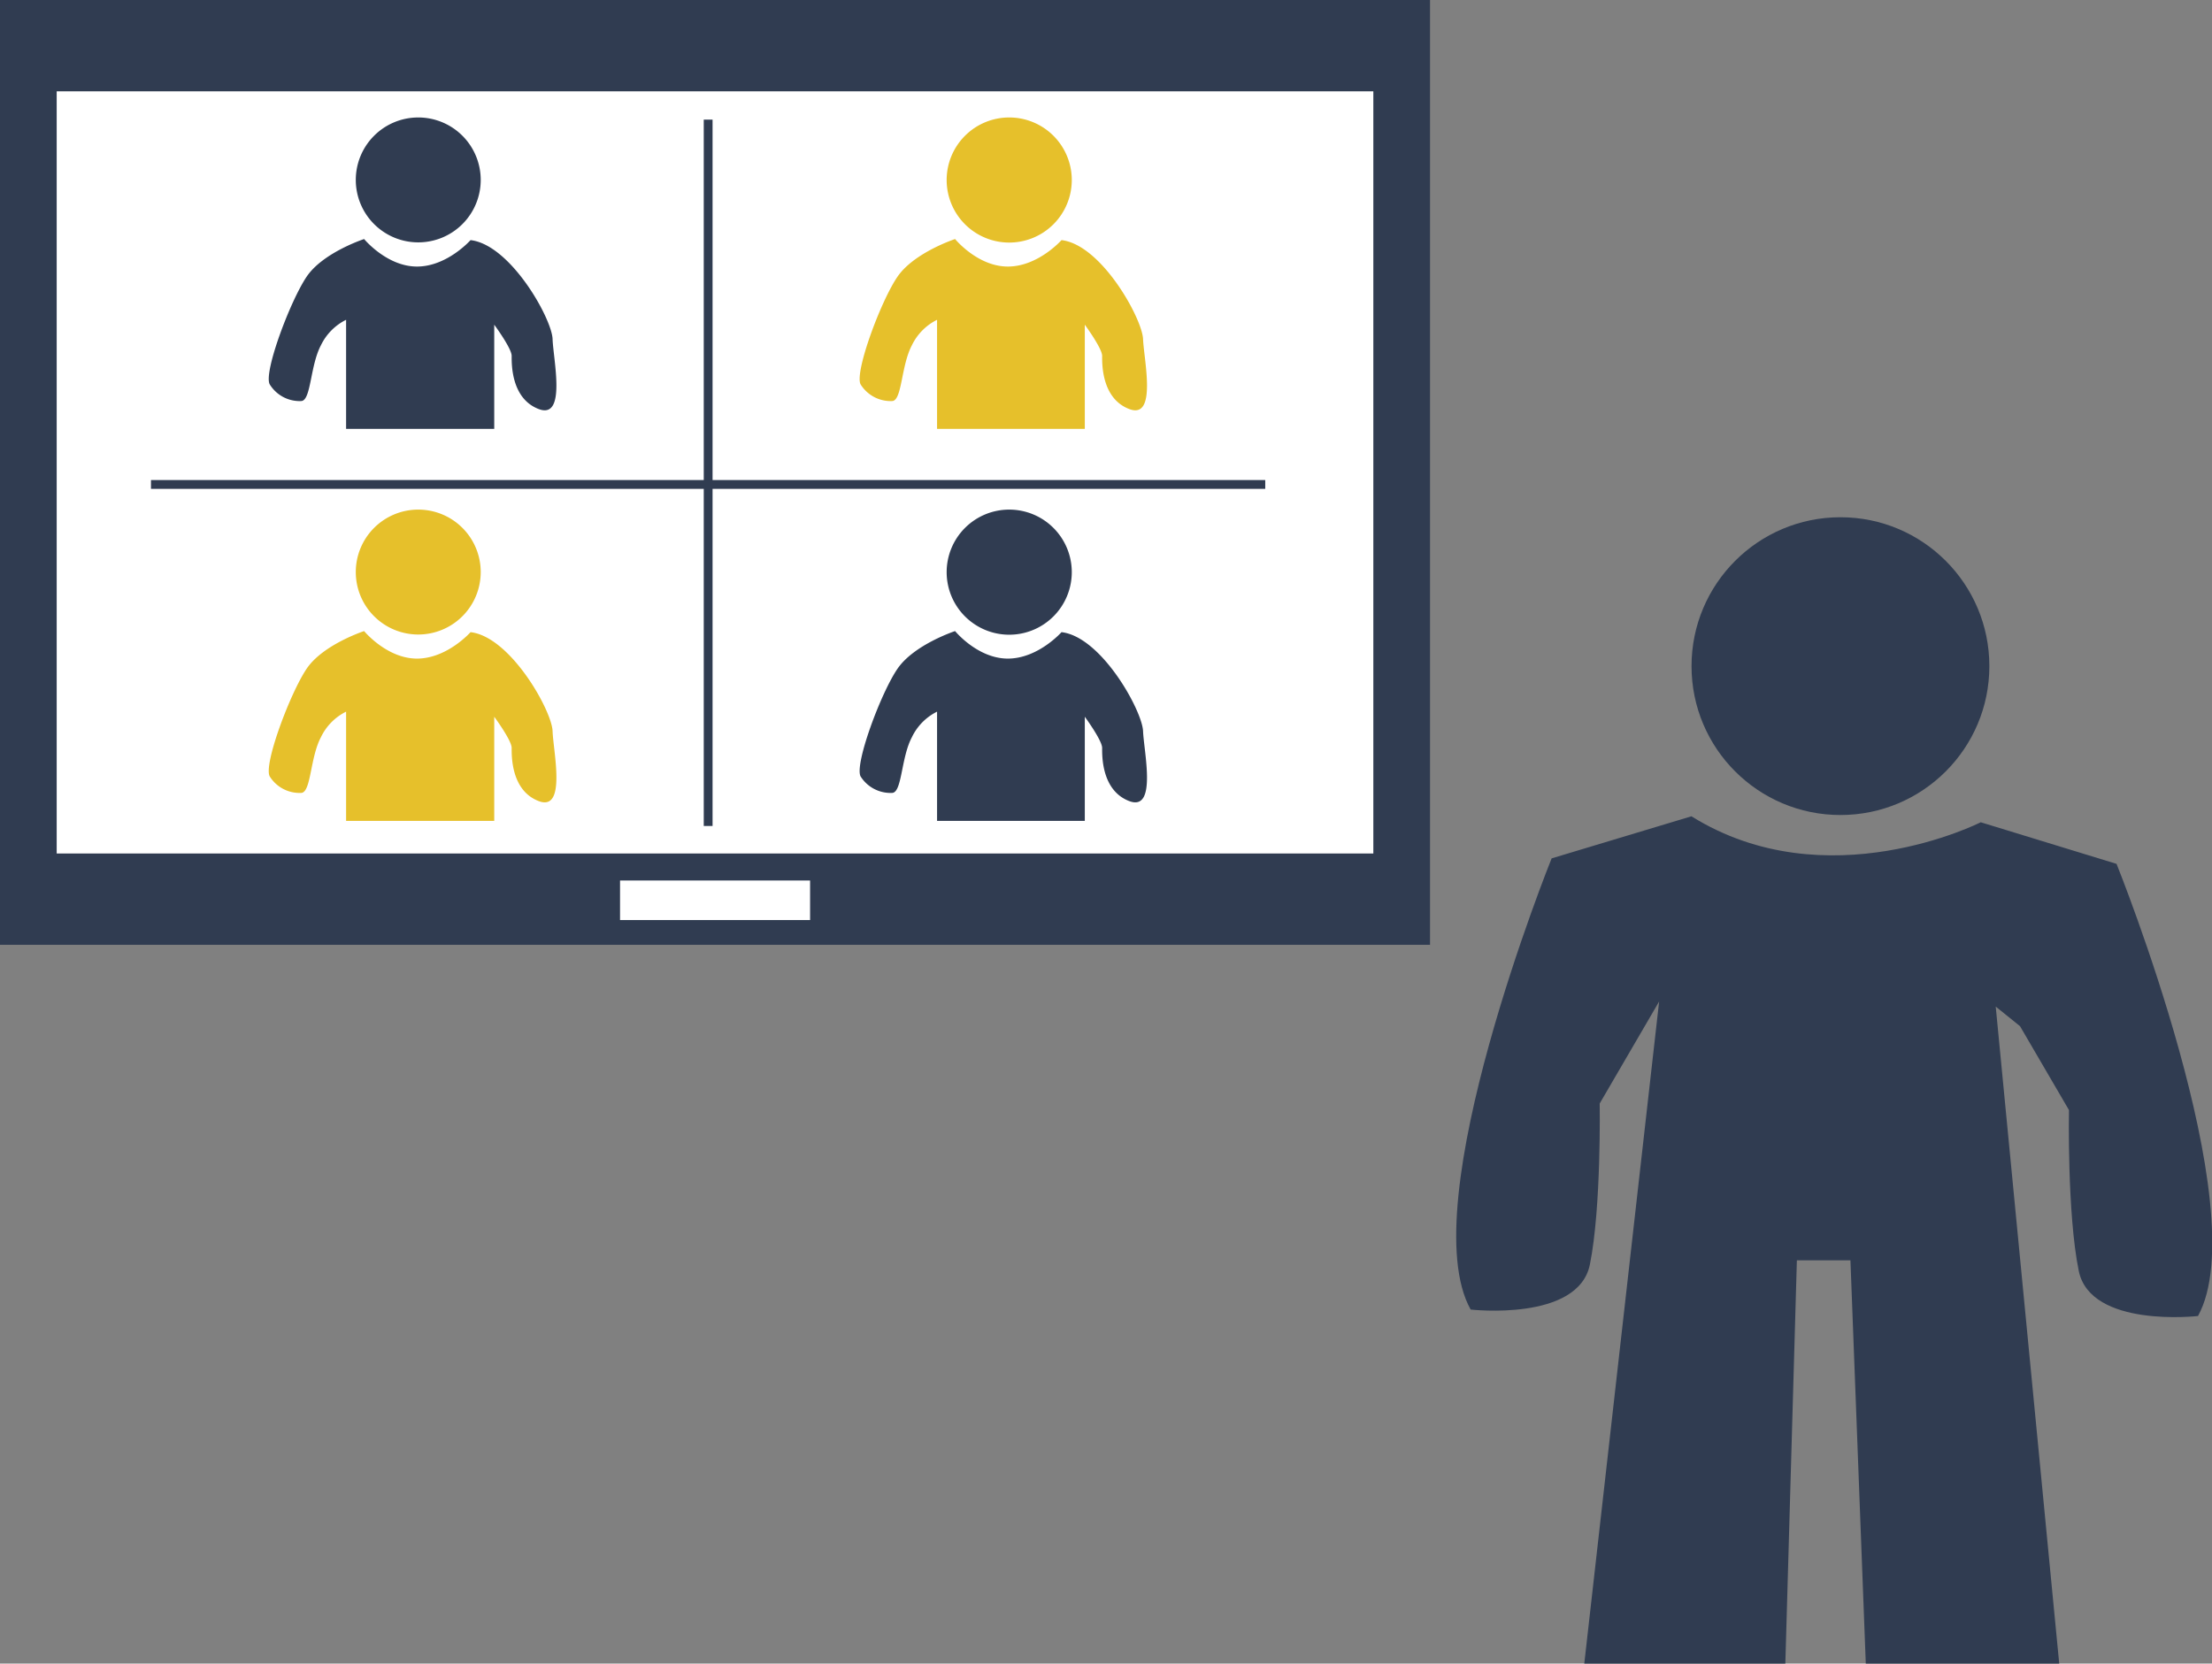
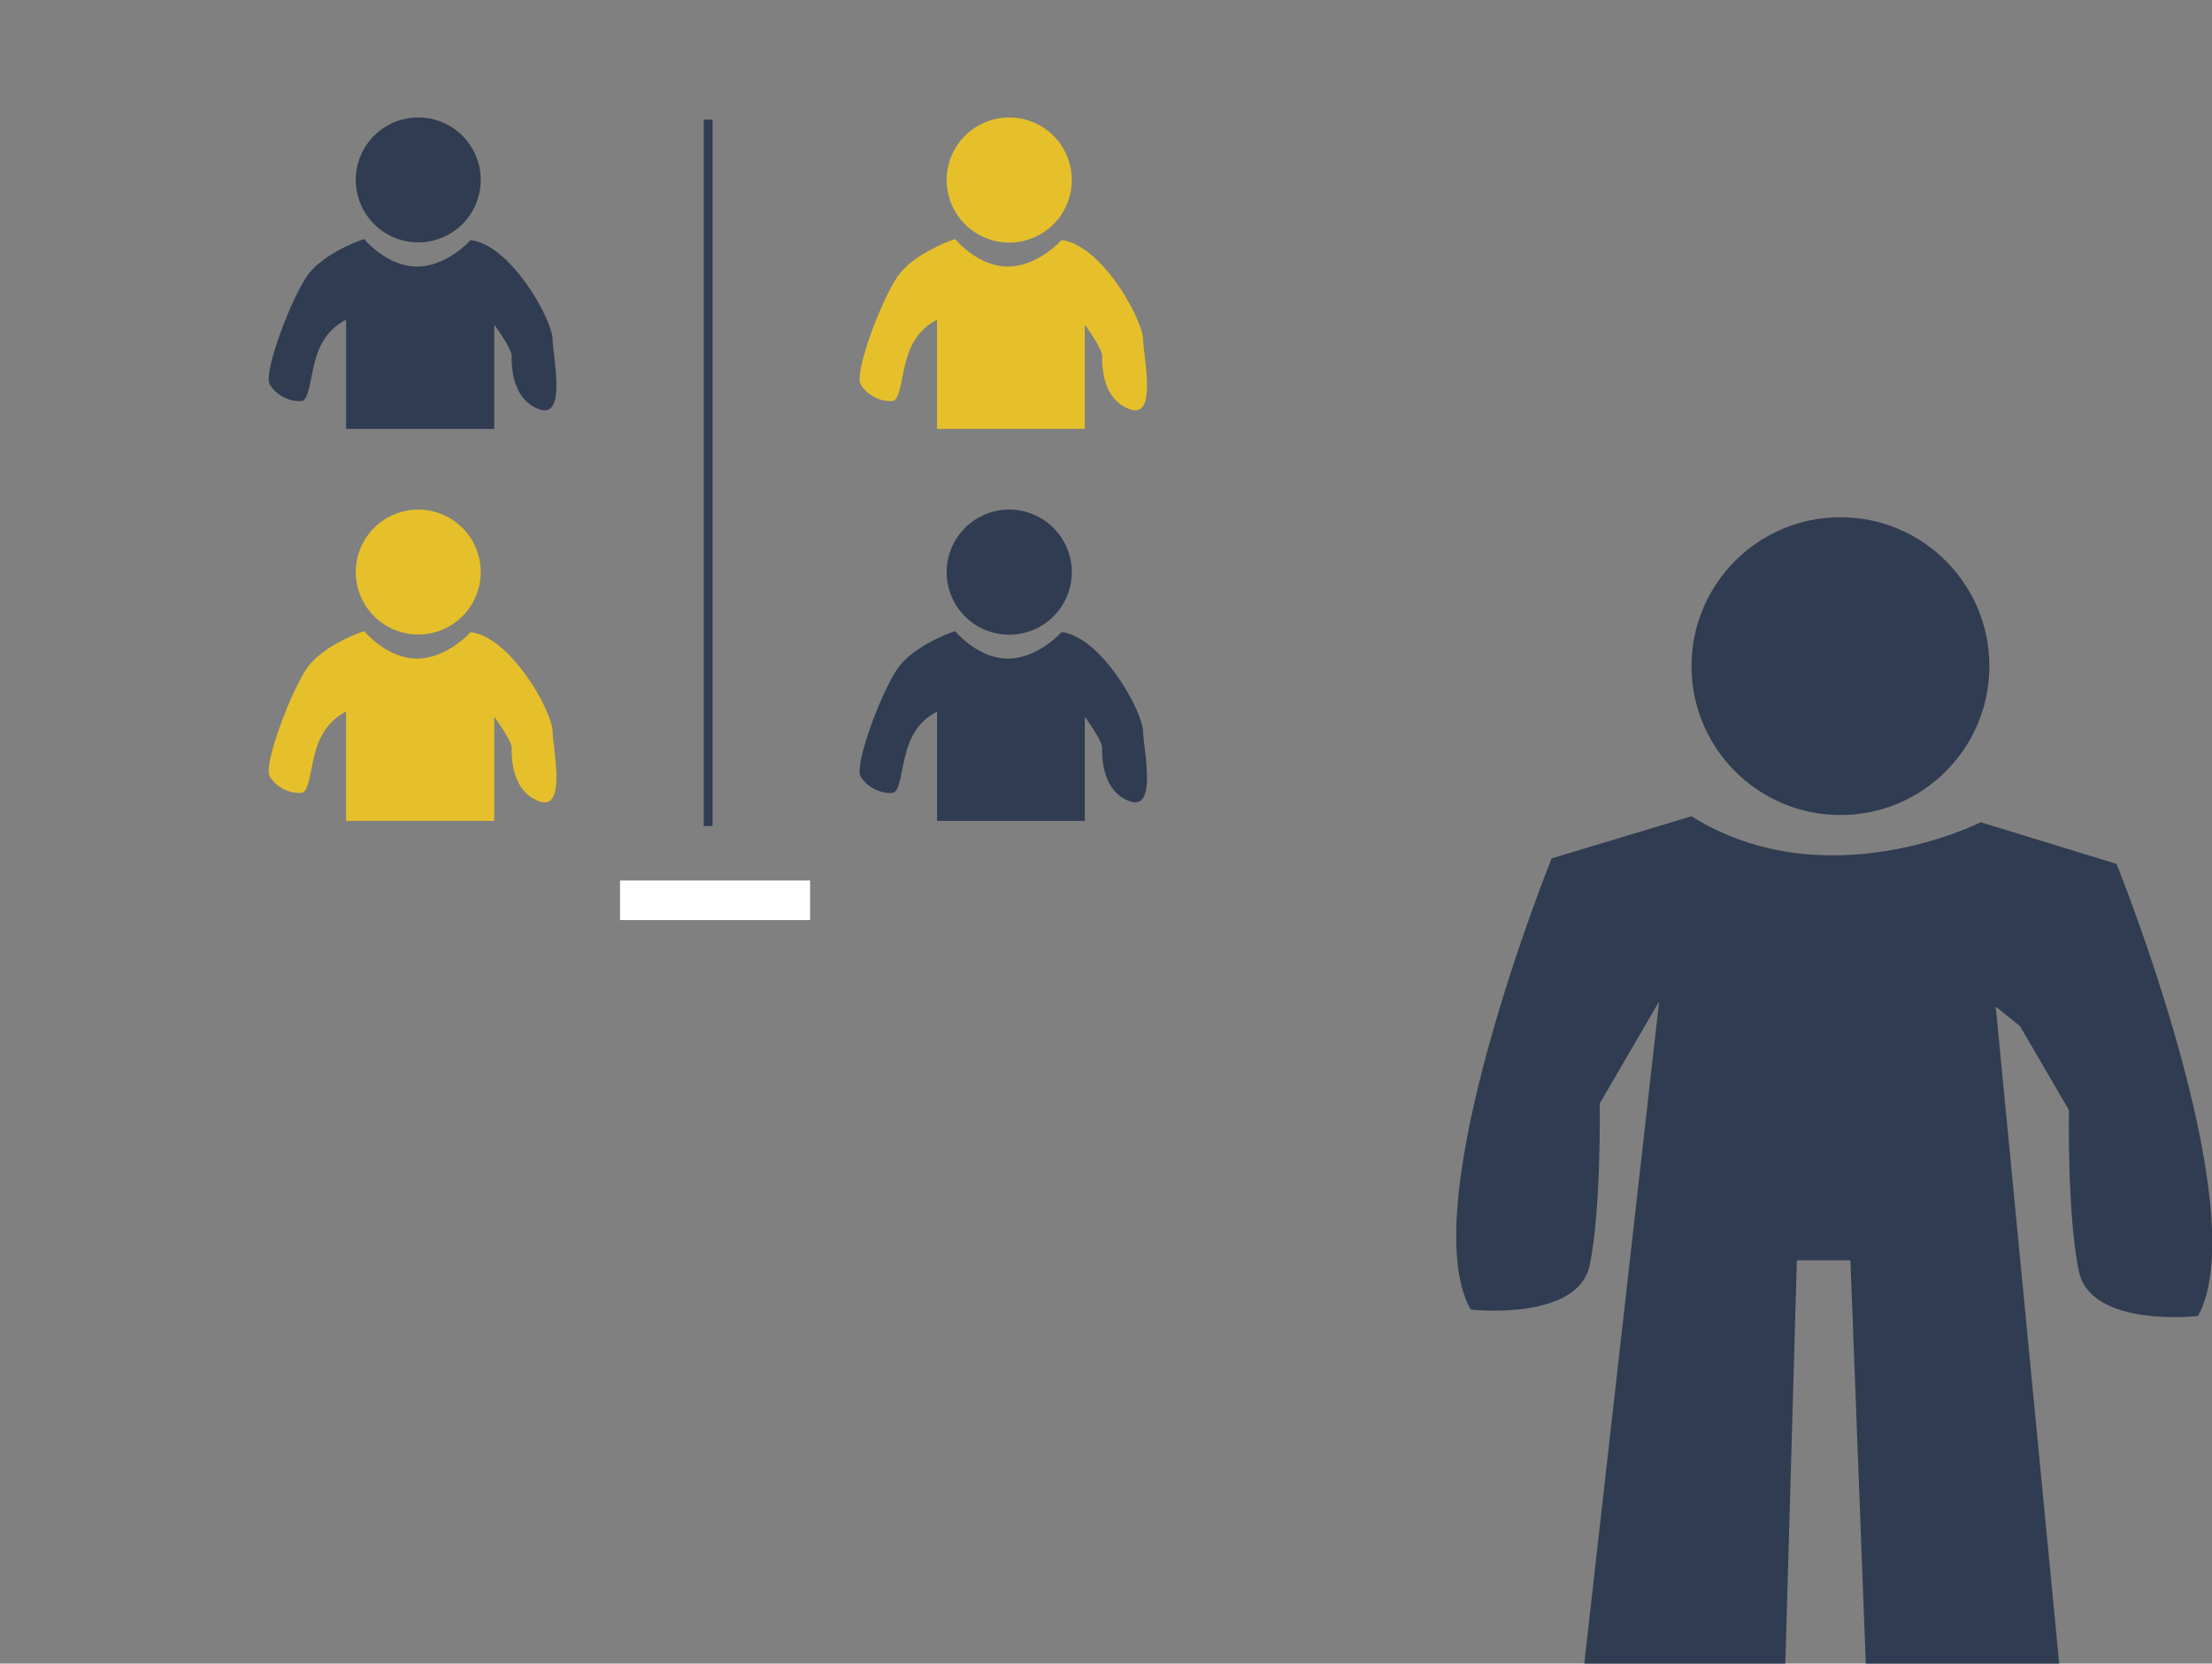
<svg xmlns="http://www.w3.org/2000/svg" viewBox="0 0 225.93 169.95">
  <rect x="0" y="0" width="225.93" height="169.95" fill="#808080" stroke="none" />
  <defs>
    <style>.cls-1{fill:#303c51;}.cls-2{fill:#fff;}.cls-3{fill:#e6c02b;}.cls-4{fill:none;stroke:#303c51;stroke-miterlimit:10;stroke-width:0.9px;}</style>
  </defs>
  <g id="レイヤー_2" data-name="レイヤー 2">
    <g id="_綫1" data-name="ﾍｼｲ綫1">
-       <rect class="cls-1" width="146.06" height="96.52" />
-       <rect class="cls-2" x="5.79" y="9.33" width="134.48" height="77.86" />
      <rect class="cls-2" x="63.33" y="89.95" width="19.41" height="4.04" />
      <path class="cls-1" d="M36.34,18.4A6.38,6.38,0,1,0,42.72,12,6.38,6.38,0,0,0,36.34,18.4Z" />
      <path class="cls-1" d="M48.06,24.53s-2.39,2.7-5.47,2.7-5.4-2.81-5.4-2.81S33,25.79,31.33,28.25s-4.41,9.73-3.79,11a3.59,3.59,0,0,0,3.24,1.72c1-.08.89-3.61,2-5.7a5.63,5.63,0,0,1,2.57-2.6V43.81H50.48V33.17s1.78,2.41,1.78,3.18-.08,4.36,2.77,5.44,1.48-5.07,1.41-7.15S52.15,25,48.06,24.53Z" />
      <path class="cls-3" d="M96.69,18.4A6.39,6.39,0,1,0,103.08,12,6.39,6.39,0,0,0,96.69,18.4Z" />
      <path class="cls-3" d="M108.42,24.53s-2.39,2.7-5.48,2.7-5.39-2.81-5.39-2.81-4.17,1.37-5.87,3.83-4.4,9.73-3.79,11a3.61,3.61,0,0,0,3.25,1.72c1-.08.89-3.61,2-5.7a5.63,5.63,0,0,1,2.57-2.6V43.81h15.09V33.17s1.77,2.41,1.77,3.18-.08,4.36,2.78,5.44,1.48-5.07,1.4-7.15S112.51,25,108.42,24.53Z" />
      <path class="cls-3" d="M36.34,58.45a6.38,6.38,0,1,0,6.38-6.39A6.38,6.38,0,0,0,36.34,58.45Z" />
      <path class="cls-3" d="M48.06,64.58s-2.39,2.7-5.47,2.7-5.4-2.81-5.4-2.81S33,65.84,31.33,68.3s-4.41,9.73-3.79,11A3.59,3.59,0,0,0,30.78,81c1-.08.89-3.61,2-5.69a5.62,5.62,0,0,1,2.57-2.61V83.86H50.48V73.22s1.78,2.41,1.78,3.18-.08,4.36,2.77,5.44,1.48-5.07,1.41-7.15S52.15,65.05,48.06,64.58Z" />
      <path class="cls-1" d="M96.69,58.45a6.39,6.39,0,1,0,6.39-6.39A6.39,6.39,0,0,0,96.69,58.45Z" />
      <path class="cls-1" d="M108.42,64.58s-2.39,2.7-5.48,2.7-5.39-2.81-5.39-2.81-4.17,1.37-5.87,3.83-4.4,9.73-3.79,11A3.61,3.61,0,0,0,91.14,81c1-.08.89-3.61,2-5.69a5.62,5.62,0,0,1,2.57-2.61V83.86h15.09V73.22s1.77,2.41,1.77,3.18-.08,4.36,2.78,5.44,1.48-5.07,1.4-7.15S112.51,65.05,108.42,64.58Z" />
-       <line class="cls-4" x1="15.42" y1="49.49" x2="129.23" y2="49.49" />
      <line class="cls-4" x1="72.33" y1="12.22" x2="72.33" y2="84.38" />
      <circle class="cls-1" cx="187.98" cy="68.05" r="15.21" />
      <path class="cls-1" d="M216.18,88.25,202.31,84s-15.75,8-29.55-.61l-14.28,4.3s-14.28,35.38-8.27,46.09c0,0,11,1.26,12.18-4.61s1-16.44,1-16.44l6.07-10.42L161.81,170h20.54l1.18-41.25H189L190.57,170h19.76l-6.49-67.17,2.48,2,5,8.57s-.2,10.56,1,16.43,12.18,4.61,12.18,4.61C230.46,123.64,216.18,88.25,216.18,88.25Z" />
    </g>
  </g>
</svg>